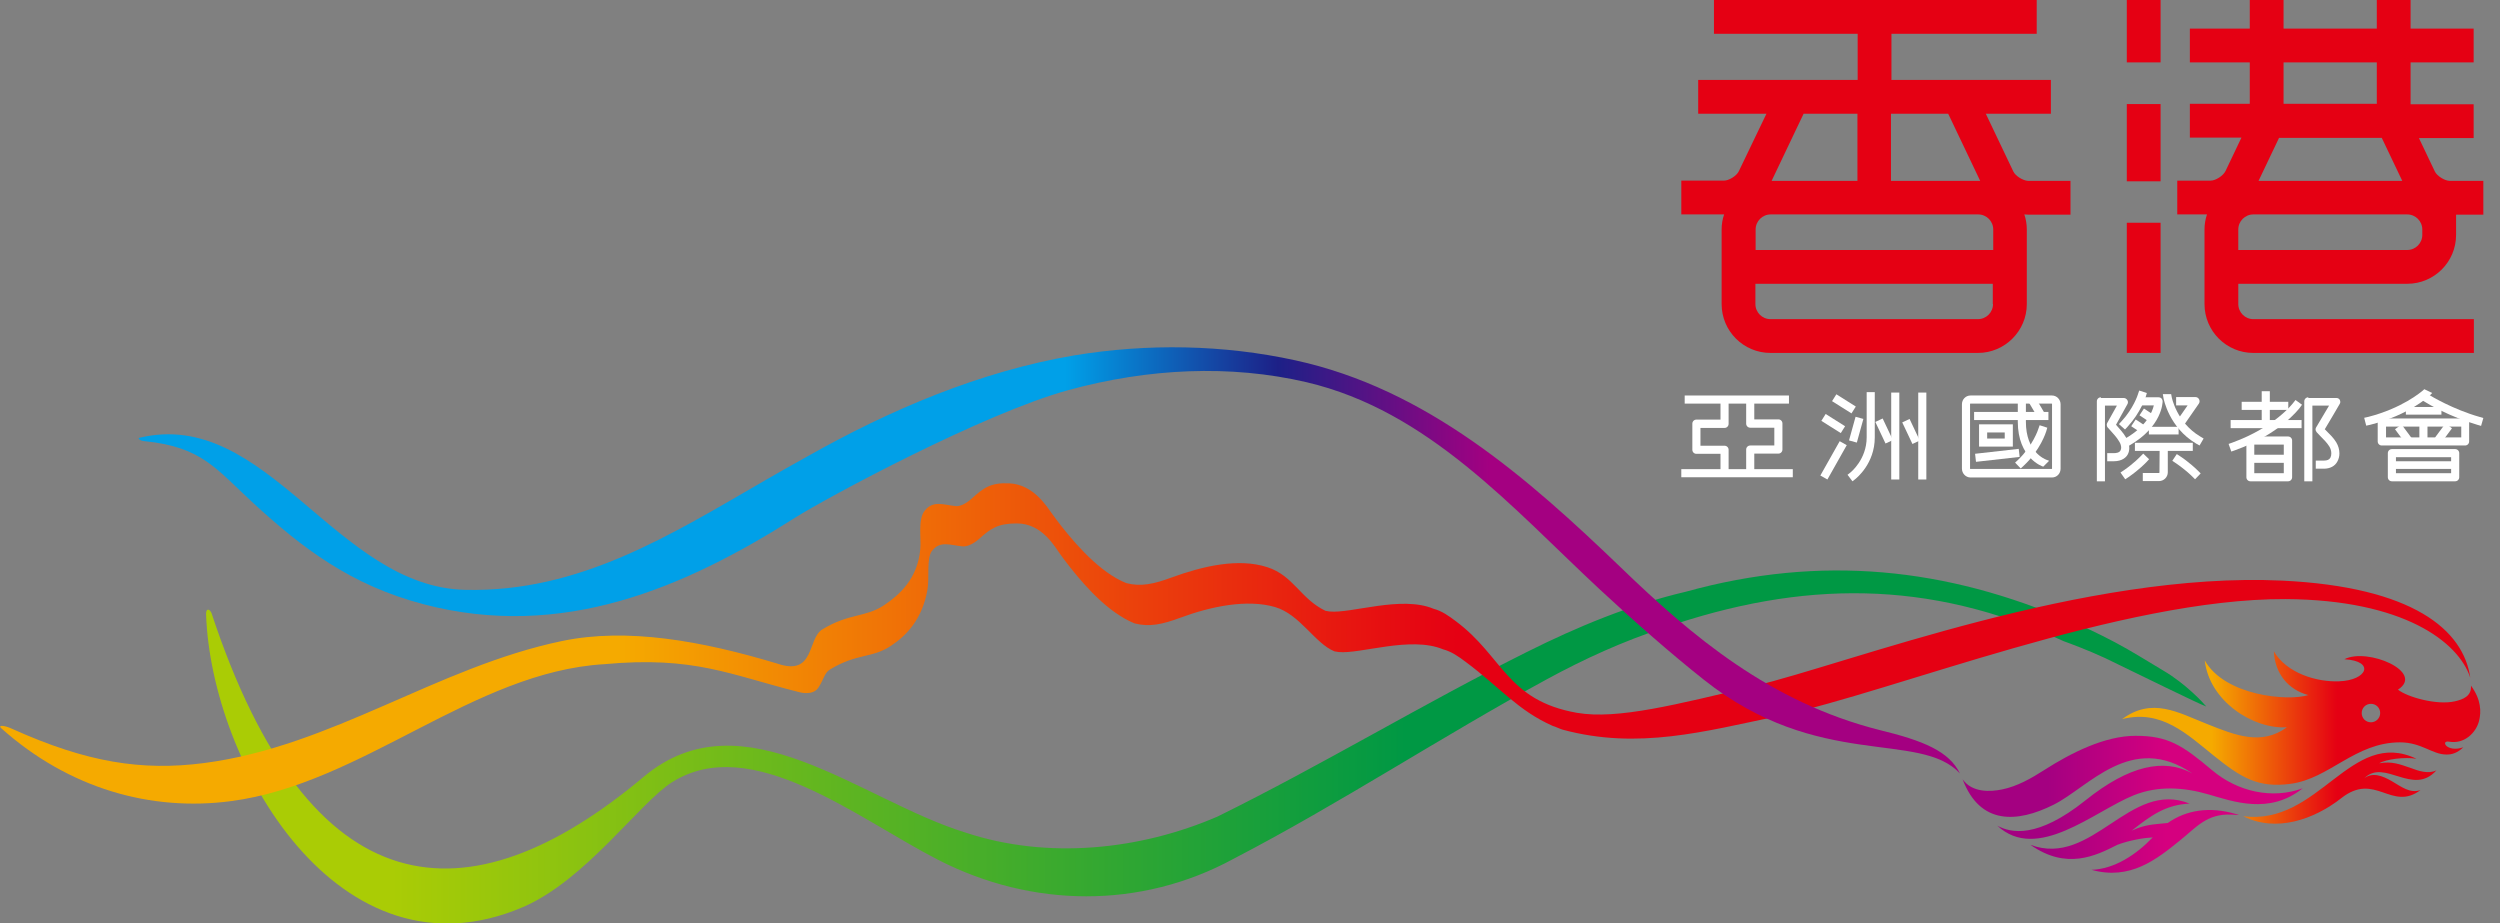
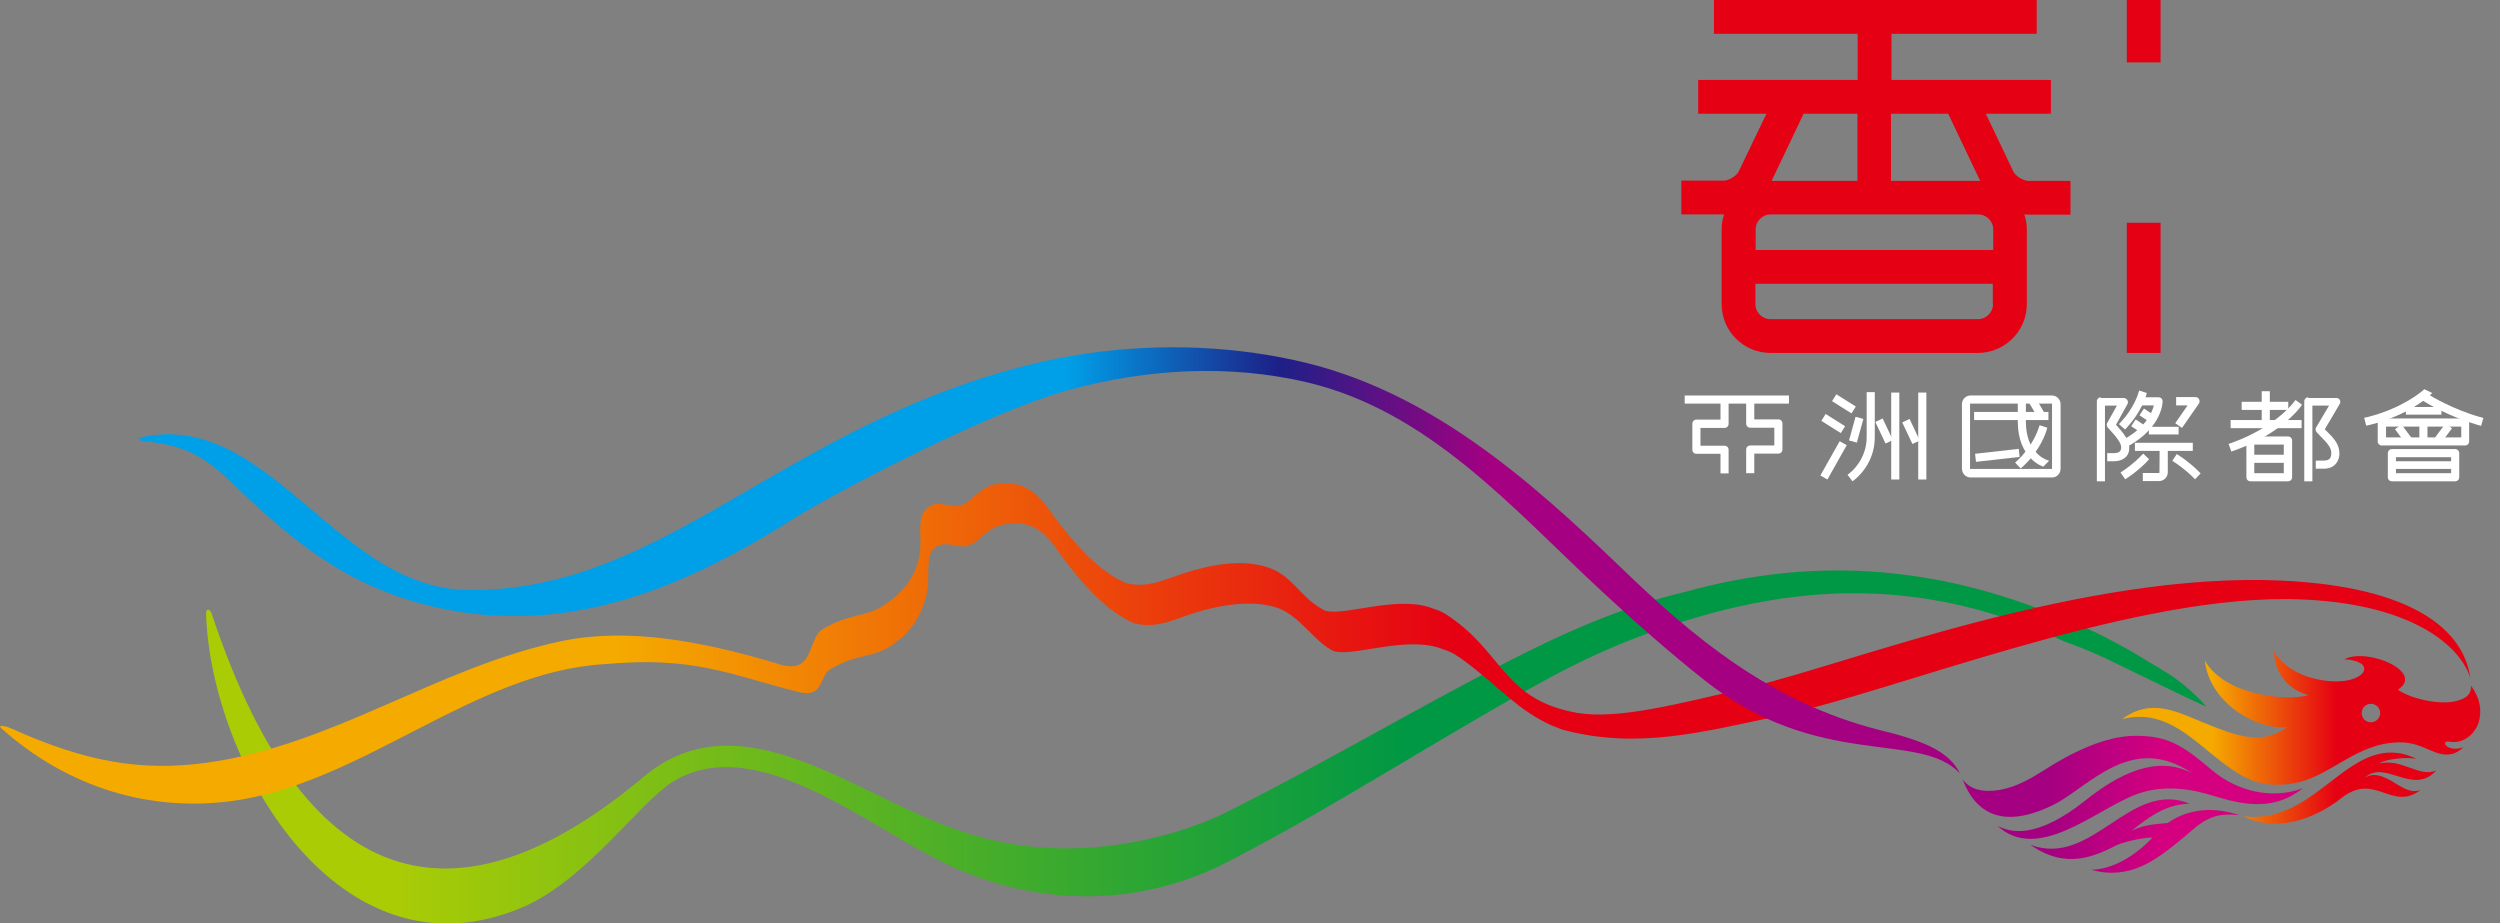
<svg xmlns="http://www.w3.org/2000/svg" version="1.1" id="Layer_1" x="0px" y="0px" viewBox="0 0 111 41" style="enable-background:new 0 0 111 41;" xml:space="preserve">
  <rect x="0" y="0" width="111" height="41" fill="#808080" stroke="none" />
  <style type="text/css">
	.st0{fill:#E50013;}
	.st1{fill:#FFFFFF;}
	.st2{fill:url(#SVGID_1_);}
	.st3{fill:url(#SVGID_2_);}
	.st4{fill:url(#SVGID_3_);}
	.st5{fill:url(#SVGID_4_);}
	.st6{fill:url(#SVGID_5_);}
</style>
  <g>
    <g>
      <g>
        <g>
-           <path class="st0" d="M106.88,12.6c1.2,0,2.17-0.97,2.17-2.17v-0.9h1.21v-1.5h-1.49c-0.22,0-0.56-0.21-0.66-0.41      c0,0-0.34-0.72-0.71-1.49h2.43v-1.5h-2.8V2.77h2.8v-1.5h-2.8V0h-1.5v1.27h-4.14V0h-1.5v1.27h-2.66v1.5h2.66v1.84h-2.66v1.5h2.29      l-0.71,1.49c-0.1,0.2-0.43,0.42-0.66,0.42h-1.48v1.5h1.32c-0.07,0.21-0.11,0.43-0.11,0.67v0.44v0.1v2.77      c0,1.2,0.97,2.17,2.17,2.17h9.79v-1.5h-9.79c-0.37,0-0.67-0.3-0.67-0.67v-0.9H106.88z M105.53,2.77v1.84h-4.14V2.77H105.53z       M105.75,6.12l0.91,1.91h-6.38l0.91-1.91H105.75z M99.38,10.63v-0.44c0-0.37,0.3-0.67,0.67-0.67h6.83c0.37,0,0.67,0.3,0.67,0.67      v0.24c0,0.37-0.3,0.67-0.67,0.67h-7.5v-0.36V10.63z" />
-         </g>
+           </g>
        <g>
          <rect x="94.43" class="st0" width="1.5" height="2.77" />
        </g>
        <g>
-           <rect x="94.43" y="4.62" class="st0" width="1.5" height="3.43" />
-         </g>
+           </g>
        <g>
          <rect x="94.43" y="9.89" class="st0" width="1.5" height="5.78" />
        </g>
        <g>
          <path class="st0" d="M89.39,7.61l-1.22-2.56h2.89v-1.5h-7.08V1.5h6.45V0h-6.45h-1.5h-6.38v1.5h6.38v2.05h-7.08v1.5h3.03      L77.2,7.61c-0.1,0.2-0.43,0.41-0.66,0.41h-1.89v1.5h1.89c0,0,0.01,0,0.01,0c-0.07,0.21-0.11,0.43-0.11,0.67v0.91v1.5v0.9      c0,1.2,0.97,2.17,2.17,2.17h9.21c1.19,0,2.17-0.97,2.17-2.17v-0.9v-1.5v-0.91c0-0.24-0.04-0.46-0.11-0.67      c0.05,0,0.11,0.01,0.16,0.01h1.89v-1.5h-1.89C89.82,8.02,89.48,7.81,89.39,7.61z M86.5,5.05l1.42,2.98c-0.03,0-0.06,0-0.1,0      h-3.86V5.05H86.5z M82.47,5.05v2.98h-3.81l1.42-2.98H82.47z M88.49,13.5c0,0.37-0.3,0.67-0.67,0.67h-9.21      c-0.37,0-0.67-0.3-0.67-0.67v-0.9h10.54V13.5z M77.95,11.1v-0.91c0-0.37,0.3-0.67,0.67-0.67h9.21c0.37,0,0.67,0.3,0.67,0.67      v0.91H77.95z" />
        </g>
      </g>
      <g>
        <g>
          <g>
            <g>
              <rect x="85.17" y="17.43" class="st1" width="0.36" height="3.86" />
            </g>
          </g>
          <g>
            <g>
              <rect x="84.69" y="18.62" transform="matrix(0.904 -0.427 0.427 0.904 -0.051 38.085)" class="st1" width="0.36" height="1.06" />
            </g>
          </g>
          <g>
            <g>
              <rect x="83.97" y="17.43" class="st1" width="0.36" height="3.86" />
            </g>
          </g>
          <g>
            <g>
              <rect x="83.5" y="18.62" transform="matrix(0.904 -0.427 0.427 0.904 -0.17 37.556)" class="st1" width="0.36" height="1.06" />
            </g>
          </g>
          <g>
            <g>
              <path class="st1" d="M82.88,17.41v2.01c0,0.98-0.71,1.55-0.71,1.55l-0.14,0.11l0.22,0.29l0.14-0.11        c0.03-0.03,0.85-0.67,0.85-1.84v-2.01H82.88z" />
            </g>
          </g>
          <g>
            <g>
              <rect x="81.67" y="17.39" transform="matrix(0.533 -0.846 0.846 0.533 23.101 77.635)" class="st1" width="0.36" height="1.02" />
            </g>
          </g>
          <g>
            <g>
              <rect x="81.22" y="18.29" transform="matrix(0.533 -0.846 0.846 0.533 22.104 77.649)" class="st1" width="0.36" height="1.02" />
            </g>
          </g>
          <g>
            <g>
              <rect x="80.56" y="20.27" transform="matrix(0.491 -0.871 0.871 0.491 23.613 81.328)" class="st1" width="1.75" height="0.36" />
            </g>
          </g>
          <g>
            <g>
              <rect x="81.87" y="18.92" transform="matrix(0.267 -0.964 0.964 0.267 41.998 93.426)" class="st1" width="1.09" height="0.36" />
            </g>
          </g>
        </g>
        <g>
          <g>
            <g>
              <path class="st1" d="M87.49,17.56c-0.21,0-0.38,0.17-0.38,0.39v2.86c0,0.21,0.17,0.39,0.38,0.39h3.62        c0.21,0,0.38-0.17,0.38-0.39v-2.86c0-0.21-0.17-0.39-0.38-0.39H87.49z M87.47,20.8v-2.86c0-0.02,0.01-0.02,0.01-0.02h3.62        c0,0,0.01,0.01,0.01,0.02v2.86c0,0.02-0.01,0.02-0.01,0.02h-3.62C87.48,20.83,87.47,20.82,87.47,20.8z" />
            </g>
          </g>
          <g>
            <g>
              <path class="st1" d="M89.59,17.73v0.99c0,1.62,1.09,1.99,1.13,2l0.26-0.26c0,0-0.09-0.04-0.13-0.05        c-0.06-0.03-0.9-0.34-0.9-1.68v-0.99H89.59z" />
            </g>
          </g>
          <g>
            <g>
              <rect x="87.65" y="18.29" class="st1" width="3.3" height="0.36" />
            </g>
          </g>
          <g>
            <g>
-               <path class="st1" d="M87.87,18.84v0.99h1.5v-0.99H87.87z M89.01,19.2c0,0.11,0,0.16,0,0.27c-0.21,0-0.57,0-0.78,0        c0-0.11,0-0.16,0-0.27C88.44,19.2,88.81,19.2,89.01,19.2z" />
-             </g>
+               </g>
          </g>
          <g>
            <g>
              <path class="st1" d="M90.5,19.05c0,0.01-0.24,0.74-0.9,1.37l-0.13,0.12l0.25,0.26l0.13-0.12c0.74-0.69,0.99-1.49,1-1.52        l0.05-0.17l-0.34-0.11L90.5,19.05z" />
            </g>
          </g>
          <g>
            <g>
              <rect x="90.23" y="17.6" transform="matrix(0.862 -0.507 0.507 0.862 3.322 48.344)" class="st1" width="0.36" height="0.95" />
            </g>
          </g>
          <g>
            <g>
              <rect x="87.68" y="20.05" transform="matrix(0.994 -0.112 0.112 0.994 -1.706 10.038)" class="st1" width="1.95" height="0.36" />
            </g>
          </g>
        </g>
        <g>
          <g>
            <g>
              <path class="st1" d="M102.49,17.64c-0.1,0-0.18,0.08-0.18,0.18v3.55h0.36c0,0,0-3.04,0-3.36c0.18,0,0.45,0,0.74,0        c-0.2,0.33-0.57,0.96-0.57,0.96c-0.02,0.03-0.03,0.06-0.03,0.1c0,0.04,0.02,0.08,0.05,0.12l0.17,0.18        c0.14,0.14,0.29,0.29,0.39,0.45c0.06,0.09,0.09,0.21,0.09,0.31c0,0.07-0.01,0.13-0.04,0.19c-0.05,0.09-0.14,0.13-0.29,0.13        h-0.36v0.36h0.36c0.27,0,0.49-0.11,0.6-0.32c0.06-0.11,0.09-0.23,0.09-0.36c0-0.17-0.05-0.34-0.14-0.49        c-0.12-0.2-0.29-0.36-0.44-0.51c0,0-0.03-0.04-0.07-0.07c0.12-0.19,0.66-1.12,0.66-1.12c0.02-0.03,0.03-0.06,0.03-0.09        c0-0.03-0.01-0.06-0.02-0.09c-0.03-0.06-0.09-0.09-0.16-0.09H102.49z" />
            </g>
          </g>
          <g>
            <g>
              <rect x="99.53" y="17.84" class="st1" width="2.07" height="0.36" />
            </g>
          </g>
          <g>
            <g>
              <rect x="99.04" y="18.65" class="st1" width="3.15" height="0.36" />
            </g>
          </g>
          <g>
            <g>
              <path class="st1" d="M101.81,17.9c-0.01,0.01-0.8,1.06-2.69,1.75l-0.17,0.06l0.12,0.34l0.17-0.06c2-0.72,2.82-1.83,2.86-1.87        l0.11-0.15l-0.29-0.21L101.81,17.9z" />
            </g>
          </g>
          <g>
            <g>
              <rect x="100.42" y="17.37" class="st1" width="0.36" height="1.59" />
            </g>
          </g>
          <g>
            <g>
              <g>
                <path class="st1" d="M99.92,19.38c-0.1,0-0.18,0.08-0.18,0.18v1.63c0,0.1,0.08,0.18,0.18,0.18h1.67         c0.1,0,0.18-0.08,0.18-0.18v-1.63c0-0.1-0.08-0.18-0.18-0.18H99.92z M101.4,19.74c0,0.25,0,1.02,0,1.27         c-0.25,0-1.05,0-1.31,0c0-0.25,0-1.02,0-1.27C100.35,19.74,101.15,19.74,101.4,19.74z" />
              </g>
            </g>
            <g>
              <g>
                <rect x="99.8" y="20.19" class="st1" width="1.88" height="0.36" />
              </g>
            </g>
          </g>
        </g>
        <g>
          <g>
            <g>
              <rect x="74.8" y="17.56" class="st1" width="4.63" height="0.36" />
            </g>
          </g>
          <g>
            <g>
-               <rect x="74.65" y="20.83" class="st1" width="4.95" height="0.36" />
-             </g>
+               </g>
          </g>
          <g>
            <g>
              <path class="st1" d="M76.39,17.74c0,0,0,0.64,0,0.89c-0.26,0-1.07,0-1.07,0c-0.1,0-0.18,0.08-0.18,0.18v1.16        c0,0.1,0.08,0.18,0.18,0.18c0,0,0.81,0,1.07,0c0,0.25,0,0.87,0,0.87h0.36v-1.05c0-0.1-0.08-0.18-0.18-0.18c0,0-0.81,0-1.07,0        c0-0.21,0-0.58,0-0.79c0.26,0,1.07,0,1.07,0c0.1,0,0.18-0.08,0.18-0.18v-1.07H76.39z" />
            </g>
          </g>
          <g>
            <g>
              <path class="st1" d="M77.53,17.74v1.07c0,0.1,0.08,0.18,0.18,0.18c0,0,0.81,0,1.07,0c0,0.21,0,0.58,0,0.79        c-0.26,0-1.07,0-1.07,0c-0.1,0-0.18,0.08-0.18,0.18v1.05h0.36c0,0,0-0.62,0-0.87c0.26,0,1.07,0,1.07,0        c0.1,0,0.18-0.08,0.18-0.18v-1.16c0-0.1-0.08-0.18-0.18-0.18c0,0-0.81,0-1.07,0c0-0.25,0-0.89,0-0.89H77.53z" />
            </g>
          </g>
        </g>
        <g>
          <g>
            <g>
              <g>
                <path class="st1" d="M106.2,19.94c-0.1,0-0.18,0.08-0.18,0.18v1.07c0,0.1,0.08,0.18,0.18,0.18h2.81         c0.1,0,0.18-0.08,0.18-0.18v-1.07c0-0.1-0.08-0.18-0.18-0.18H106.2z M108.83,20.3c0,0.2,0,0.51,0,0.71c-0.29,0-2.16,0-2.45,0         c0-0.2,0-0.51,0-0.71C106.67,20.3,108.54,20.3,108.83,20.3z" />
              </g>
            </g>
            <g>
              <g>
                <rect x="106.14" y="20.48" class="st1" width="2.93" height="0.34" />
              </g>
            </g>
          </g>
          <g>
            <g>
              <path class="st1" d="M105.75,18.58c-0.1,0-0.18,0.08-0.18,0.18v0.84c0,0.1,0.08,0.18,0.18,0.18h3.7c0.1,0,0.18-0.08,0.18-0.18        v-0.84c0-0.1-0.08-0.18-0.18-0.18H105.75z M109.28,18.94c0,0.16,0,0.32,0,0.48c-0.31,0-3.03,0-3.34,0c0-0.16,0-0.31,0-0.48        C106.24,18.94,108.97,18.94,109.28,18.94z" />
            </g>
          </g>
          <g>
            <g>
              <rect x="106.82" y="18.07" class="st1" width="1.58" height="0.34" />
            </g>
          </g>
          <g>
            <g>
              <rect x="107.42" y="18.62" class="st1" width="0.36" height="0.99" />
            </g>
          </g>
          <g>
            <g>
              <g>
                <rect x="106.51" y="18.88" transform="matrix(0.804 -0.595 0.595 0.804 9.471 67.253)" class="st1" width="0.36" height="0.78" />
              </g>
            </g>
            <g>
              <g>
                <rect x="108.14" y="19.09" transform="matrix(0.596 -0.803 0.803 0.596 28.333 94.887)" class="st1" width="0.78" height="0.36" />
              </g>
            </g>
          </g>
          <g>
            <g>
              <g>
                <path class="st1" d="M107.56,17.78l0.15,0.09c0.04,0.03,1.06,0.64,2.28,0.99l0.17,0.05l0.1-0.35l-0.17-0.05         c-1.17-0.33-2.18-0.94-2.19-0.95l-0.15-0.09L107.56,17.78z" />
              </g>
            </g>
            <g>
              <g>
                <path class="st1" d="M105.15,18.51l-0.18,0.04l0.09,0.35l0.18-0.04c1.74-0.44,2.61-1.27,2.64-1.3l0.11-0.11l-0.35-0.17         C107.48,17.43,106.63,18.13,105.15,18.51z" />
              </g>
            </g>
          </g>
        </g>
        <g>
          <g>
            <g>
              <path class="st1" d="M93.28,17.64c-0.1,0-0.18,0.08-0.18,0.18v3.55h0.36c0,0,0-3.04,0-3.36c0.15,0,0.31,0,0.53,0        c-0.16,0.29-0.43,0.77-0.43,0.77c-0.02,0.03-0.02,0.06-0.02,0.09c0,0.04,0.02,0.09,0.05,0.12l0.1,0.11        c0.13,0.15,0.29,0.31,0.4,0.5c0.06,0.09,0.09,0.19,0.09,0.28c0,0.04-0.01,0.08-0.03,0.12c-0.05,0.1-0.19,0.12-0.3,0.12h-0.29        v0.36h0.29c0.39,0,0.56-0.19,0.62-0.3c0.05-0.09,0.07-0.19,0.07-0.29c0-0.15-0.05-0.31-0.14-0.46        c-0.13-0.22-0.31-0.41-0.44-0.56c0,0-0.01-0.01-0.01-0.01c0.1-0.18,0.51-0.92,0.51-0.92c0.02-0.03,0.02-0.06,0.02-0.09        c0-0.03-0.01-0.06-0.03-0.09c-0.03-0.05-0.09-0.09-0.16-0.09H93.28z" />
            </g>
          </g>
          <g>
            <g>
              <path class="st1" d="M94.92,17.52c0,0.01-0.2,0.62-0.72,1.18l-0.12,0.13l0.27,0.24l0.12-0.13c0.57-0.62,0.79-1.29,0.8-1.32        l0.05-0.17l-0.34-0.11L94.92,17.52z" />
            </g>
          </g>
          <g>
            <g>
              <path class="st1" d="M94.94,17.64V18c0,0,0.45,0,0.69,0c-0.07,0.3-0.33,0.93-1.25,1.46l-0.16,0.09l0.18,0.31l0.16-0.09        c1.44-0.83,1.46-1.9,1.46-1.95c0-0.05-0.02-0.09-0.05-0.13c-0.03-0.03-0.08-0.05-0.13-0.05H94.94z" />
            </g>
          </g>
          <g>
            <g>
              <path class="st1" d="M96.62,17.64V18c0,0,0.31,0,0.51,0c-0.19,0.27-0.55,0.79-0.55,0.79l0.3,0.21l0.75-1.08        c0.04-0.06,0.04-0.13,0.01-0.19c-0.03-0.06-0.09-0.1-0.16-0.1H96.62z" />
            </g>
          </g>
          <g>
            <g>
              <rect x="95.41" y="18.95" class="st1" width="1.32" height="0.34" />
            </g>
          </g>
          <g>
            <g>
              <rect x="94.79" y="19.66" class="st1" width="2.57" height="0.36" />
            </g>
          </g>
          <g>
            <g>
              <path class="st1" d="M95.88,20.98c0,0.01-0.01,0.02-0.02,0.02h-0.72v0.36h0.72c0.21,0,0.39-0.17,0.39-0.39l0-1.1V19.7h-0.36        L95.88,20.98z" />
            </g>
          </g>
          <g>
            <g>
              <path class="st1" d="M95.03,20.27c0,0-0.28,0.3-0.73,0.61l-0.15,0.1l0.21,0.3l0.15-0.1c0.48-0.33,0.77-0.64,0.79-0.66        l0.12-0.13l-0.26-0.25L95.03,20.27z" />
            </g>
          </g>
          <g>
            <g>
              <path class="st1" d="M96.45,20.46l0.15,0.1c0,0,0.37,0.24,0.73,0.59l0.13,0.13l0.25-0.26l-0.13-0.13        c-0.38-0.37-0.76-0.62-0.78-0.63l-0.15-0.1L96.45,20.46z" />
            </g>
          </g>
          <g>
            <g>
              <rect x="95.12" y="18.18" transform="matrix(0.551 -0.835 0.835 0.551 27.402 87.848)" class="st1" width="0.36" height="0.59" />
            </g>
          </g>
          <g>
            <g>
              <rect x="94.79" y="18.66" transform="matrix(0.552 -0.834 0.834 0.552 26.739 87.679)" class="st1" width="0.36" height="0.59" />
            </g>
          </g>
          <g>
            <g>
-               <path class="st1" d="M97.69,19.38c-1.05-0.62-1.27-1.75-1.27-1.77l-0.02-0.11h-0.37l0.03,0.18c0.01,0.05,0.25,1.3,1.44,2.01        l0.16,0.09l0.18-0.31L97.69,19.38z" />
-             </g>
+               </g>
          </g>
        </g>
      </g>
    </g>
    <g>
      <linearGradient id="SVGID_1_" gradientUnits="userSpaceOnUse" x1="87.133" y1="35.719" x2="102.225" y2="35.719">
        <stop offset="0.25" style="stop-color:#A40081" />
        <stop offset="0.6" style="stop-color:#D5007F" />
      </linearGradient>
      <path class="st2" d="M98.22,34.2c-1.34-1.13-1.97-1.53-3.4-1.53c-1.38,0-2.88,0.77-4.04,1.51c-0.59,0.38-1.21,0.73-1.88,0.87    c-0.53,0.11-1.34,0.15-1.76-0.45c0.77,2.04,2.42,1.94,4.04,1.13c1.55-0.77,3.46-3.24,6.16-1.39c-1.25-0.68-2.79-0.37-4.75,1.2    c-2.13,1.7-3.31,1.45-3.91,1.12c1.77,1.65,4.3-0.64,6.06-1.35c1.07-0.43,2.21-0.36,3.31-0.04c1.08,0.31,2.71,0.92,4.19-0.27    C100.88,35.5,99.35,35.15,98.22,34.2z M96.25,36.54c-0.67,0.07-0.98,0.06-1.6,0.34c0.87-0.69,1.52-1.15,2.57-1.2    c-2.66-1.08-4.32,2.86-7.07,1.83c1.6,1.13,2.9,0.49,3.86,0c0.55-0.21,1.2-0.31,1.57-0.33c-0.73,0.77-1.71,1.41-2.72,1.44    c1.72,0.48,2.89-0.46,3.95-1.32c0.7-0.56,1.18-1.19,2.28-1.13c0.11,0.01,0.25,0.01,0.32,0.01c-0.04-0.01-0.12-0.04-0.15-0.04    C98.12,35.8,97.07,35.96,96.25,36.54z" />
      <linearGradient id="SVGID_2_" gradientUnits="userSpaceOnUse" x1="94.219" y1="32.743" x2="110.119" y2="32.743">
        <stop offset="0.25" style="stop-color:#F5AA00" />
        <stop offset="0.6" style="stop-color:#E50013" />
      </linearGradient>
      <path class="st3" d="M107.04,34.1c-0.5-0.17-0.84-0.31-1.4-0.21c0.28-0.18,1.14-0.29,1.65-0.2c-2.92-1.4-4.32,2.99-7.69,2.55    c1.46,0.74,3.15,0.14,4.35-0.8c1.51-1.19,2.22,0.61,3.52-0.36c-0.47,0.16-0.85-0.15-1.28-0.4c-0.4-0.23-0.85-0.41-1.22-0.12    c0.9-0.91,2.16,0.82,3.21-0.36C107.83,34.38,107.38,34.23,107.04,34.1z M109.71,30.44c0.04,0.47-0.36,0.62-0.72,0.7    c-0.8,0.18-2.11-0.19-2.52-0.52c1.21-0.78-1.35-1.88-2.38-1.35c1.38,0.08,1.02,0.94-0.24,0.98c-0.97,0.04-2.32-0.35-2.89-1.33    c0.04,0.98,0.64,1.71,1.53,1.94c-0.91,0.29-3.72,0.03-4.6-1.54c0.2,1.81,2.16,3.07,3.65,2.97c-1.13,0.82-2.26,0.37-3.56-0.15    c-1.27-0.5-2.42-1.2-3.76-0.21c1.74-0.45,2.89,0.67,4.07,1.62c1.21,0.97,1.96,1.45,3.42,1.25c1.72-0.23,2.86-1.84,4.85-1.84    c0.95,0,1.44,0.54,2.05,0.54c0.25,0.01,0.5-0.07,0.76-0.32c-0.74,0.25-1.03-0.32-0.63-0.25c0.69,0.12,1.2-0.41,1.33-0.92    C110.17,31.6,110.17,31.07,109.71,30.44z M105.27,32.07c-0.23,0-0.41-0.18-0.41-0.41c0-0.23,0.18-0.41,0.41-0.41    c0.23,0,0.41,0.18,0.41,0.41C105.68,31.89,105.49,32.07,105.27,32.07z" />
      <linearGradient id="SVGID_3_" gradientUnits="userSpaceOnUse" x1="9.149" y1="33.164" x2="97.951" y2="33.164">
        <stop offset="0.041" style="stop-color:#AACC05" />
        <stop offset="0.093" style="stop-color:#AACC05" />
        <stop offset="0.6" style="stop-color:#009844" />
      </linearGradient>
      <path class="st4" d="M9.15,27.27c0.22,6.61,5.89,16.52,14.08,13c2.78-1.2,5.18-4.64,6.61-5.54c3.52-2.22,8.24,1.62,11.82,3.45    c4.15,2.13,8.99,2.2,13.13-0.06c4.7-2.44,9.27-5.45,13.89-7.96c1.67-0.91,3.39-1.69,5.19-2.28c6.12-2.11,11.76-2.18,17.76,0.59    c0.25,0.09,1.04,0.38,1.84,0.75c1.58,0.76,4.1,2.01,4.49,2.15c-0.13-0.16-0.91-1.01-1.9-1.59c-0.69-0.41-1.43-0.88-2.15-1.26    c-0.82-0.43-1.53-0.77-1.95-0.91c-5.54-2.41-11.1-3-17.1-1.34c-2.47,0.58-4.81,1.55-7.07,2.68c-4.63,2.31-9.04,4.99-13.72,7.3    c-3.46,1.5-7.57,1.92-11.19,0.72c-4.67-1.43-9.89-6.18-14.3-2.48c-7.83,6.57-14.84,5.9-19.19-7.27C9.29,27,9.14,27.02,9.15,27.27z    " />
      <linearGradient id="SVGID_4_" gradientUnits="userSpaceOnUse" x1="9.094947e-13" y1="28.572" x2="109.642" y2="28.572">
        <stop offset="0.25" style="stop-color:#F5AA00" />
        <stop offset="0.59" style="stop-color:#E50013" />
      </linearGradient>
      <path class="st5" d="M101.34,25.78c-8.78-0.42-19.21,3.67-23.49,4.69c-3.38,0.8-6.03,1.49-7.83,1.18    c-3.12-0.55-3.28-2.5-5.37-4.06c-0.32-0.24-0.62-0.46-1-0.56c-1.43-0.6-3.65,0.22-4.62,0.12c-0.06-0.01-0.12-0.02-0.18-0.03    c-1.12-0.54-1.41-1.56-2.59-1.94c-1.28-0.41-2.84-0.05-4.24,0.46c-0.78,0.29-1.37,0.42-2.01,0.25c-0.2-0.08-0.42-0.19-0.65-0.34    c-1.13-0.72-2.19-2.11-2.62-2.7c-0.25-0.34-0.84-1.34-1.93-1.39c-0.83-0.04-1.15,0.21-1.67,0.68c-0.31,0.28-0.57,0.35-0.71,0.33    c-0.53-0.05-0.99-0.27-1.37,0.2c-0.32,0.4-0.15,1.23-0.2,1.72c-0.12,1.32-0.94,2.03-1.59,2.47c-0.85,0.57-1.54,0.35-2.75,1.08    c-0.69,0.41-0.32,2.11-2.02,1.52c-3.36-1.01-6.65-1.6-9.54-1c-5.57,1.16-10.21,4.68-15.9,5.42c-2.77,0.36-5.21-0.03-8.5-1.51    c-0.38-0.18-0.66-0.18-0.51-0.04c3.01,2.69,6.66,3.71,10.21,3.24c5.84-0.77,10.76-5.74,16.57-6.08c3.99-0.37,5.58,0.47,8.65,1.24    c0,0,0.6,0.18,0.85-0.19c0.25-0.37,0.27-0.67,0.53-0.82c1.21-0.73,1.87-0.48,2.72-1.06c0.66-0.44,1.37-1.16,1.6-2.48    c0.09-0.49-0.05-1.4,0.2-1.72c0.37-0.48,0.84-0.24,1.37-0.2c0.14,0.01,0.4-0.05,0.72-0.33c0.52-0.47,0.84-0.69,1.68-0.69    c1.13,0,1.69,1.05,1.94,1.39c0.44,0.6,1.5,2,2.64,2.71c0.23,0.15,0.45,0.26,0.65,0.34c0.65,0.17,1.24,0.04,2.02-0.25    c1.4-0.52,2.98-0.83,4.2-0.48c1.12,0.32,1.78,1.62,2.65,1.97c0.06,0.01,0.12,0.02,0.18,0.03c0.97,0.1,3.2-0.72,4.64-0.12    c0.38,0.1,0.69,0.32,1.01,0.56c1.54,1.15,2.32,2.16,3.86,2.84c0.14,0.04,0.31,0.13,0.45,0.17c3.34,0.9,6.28,0.08,9.63-0.62    c5.04-1.07,15.17-5.21,22.46-5.18c5.22,0.03,7.68,1.89,8.2,3.49C109.38,27.97,107.14,26.06,101.34,25.78z" />
      <g>
        <linearGradient id="SVGID_5_" gradientUnits="userSpaceOnUse" x1="66.213" y1="24.891" x2="28.393" y2="24.891">
          <stop offset="0" style="stop-color:#A40081" />
          <stop offset="0.25" style="stop-color:#1D2087" />
          <stop offset="0.5" style="stop-color:#00A0E8" />
        </linearGradient>
        <path class="st6" d="M83.44,32.41c-4.85-1.23-8.31-4.16-11.45-7.19c-4.17-4.01-8.65-7.95-14.47-9.22     c-3.2-0.7-6.56-0.76-9.83-0.22c-4.17,0.71-8.17,2.41-11.85,4.49c-0.62,0.34-1.23,0.69-1.84,1.04c-4.26,2.46-8.26,4.99-13.33,4.88     c-5.77-0.12-8.82-8.12-14.49-6.75c-0.06,0.02,0,0.13,0.26,0.15c2.52,0.26,3.13,1.2,4.83,2.77c2.14,1.96,4.29,3.62,7.54,4.47     c6.14,1.61,11.55-0.71,16.47-3.83c1.47-0.93,8.42-4.66,12.16-5.68c3.55-0.97,7.18-1.14,10.57-0.35c5.41,1.27,9.12,5.57,13.02,9.2     c1.56,1.45,3.17,2.86,4.62,4.01c5.1,4.05,9.58,2.23,11.37,4.16C86.54,33.36,85.42,32.89,83.44,32.41" />
      </g>
    </g>
  </g>
  <g>
</g>
  <g>
</g>
  <g>
</g>
  <g>
</g>
  <g>
</g>
  <g>
</g>
  <g>
</g>
  <g>
</g>
  <g>
</g>
  <g>
</g>
  <g>
</g>
  <g>
</g>
  <g>
</g>
  <g>
</g>
  <g>
</g>
</svg>